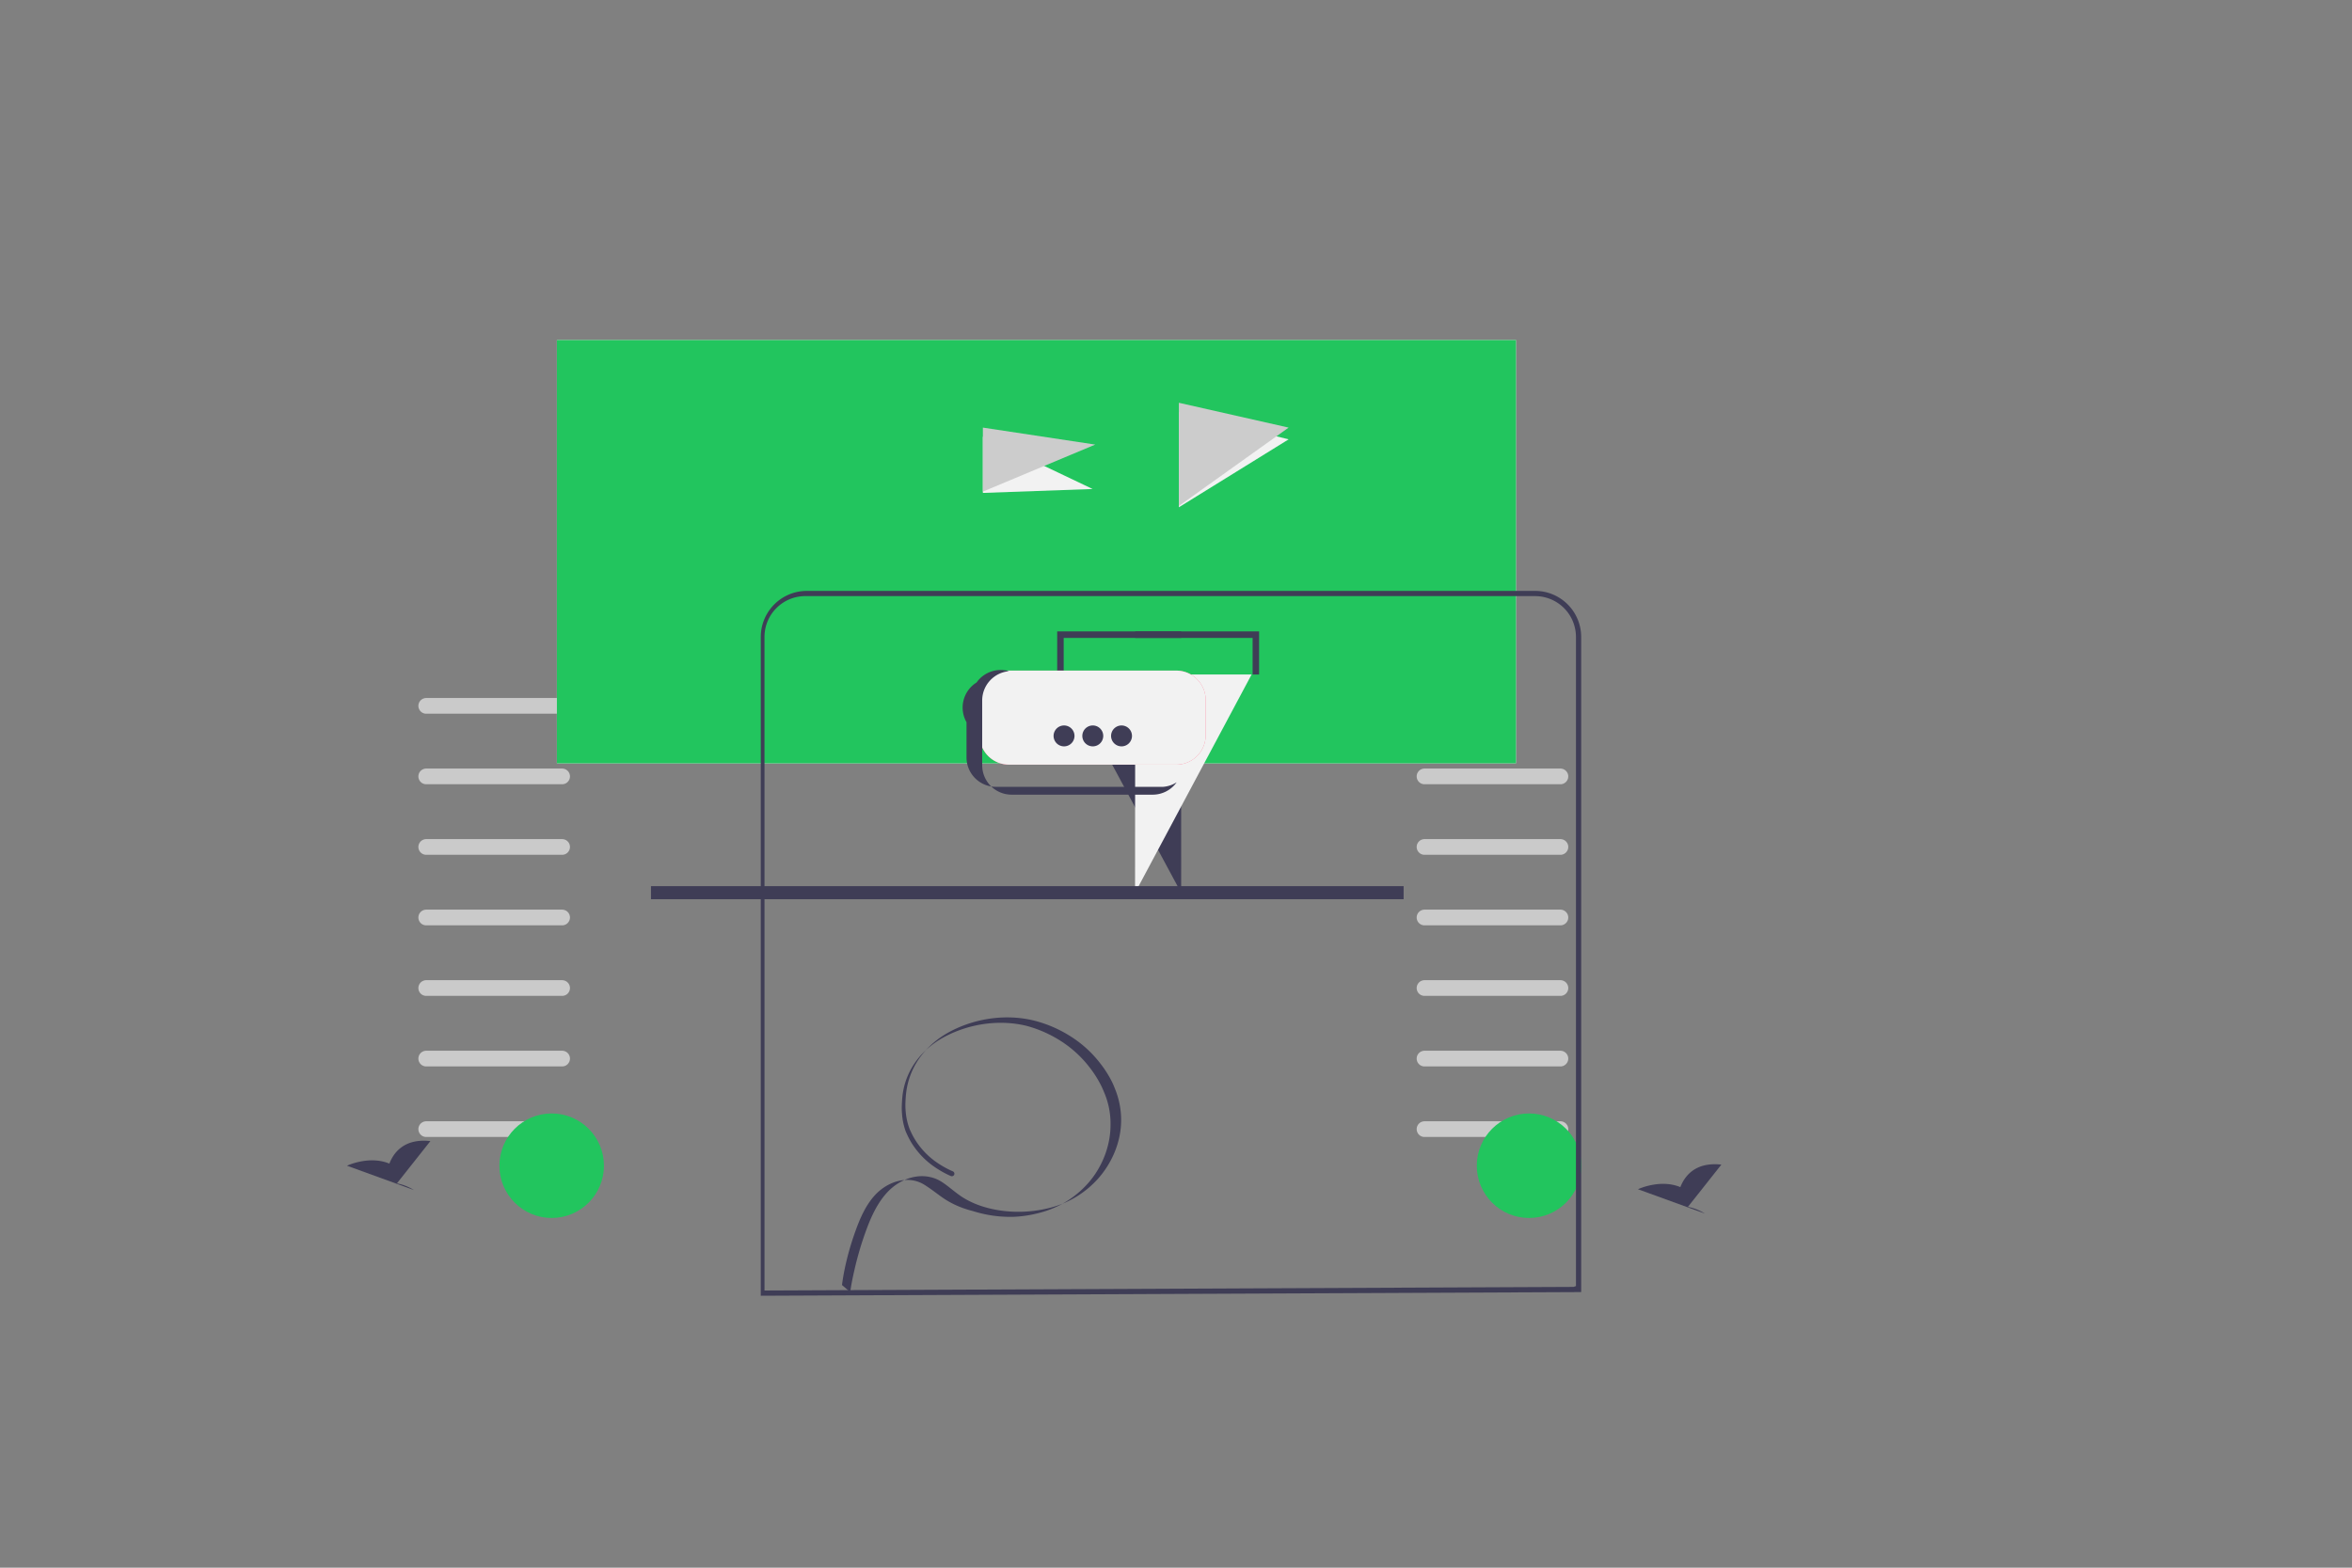
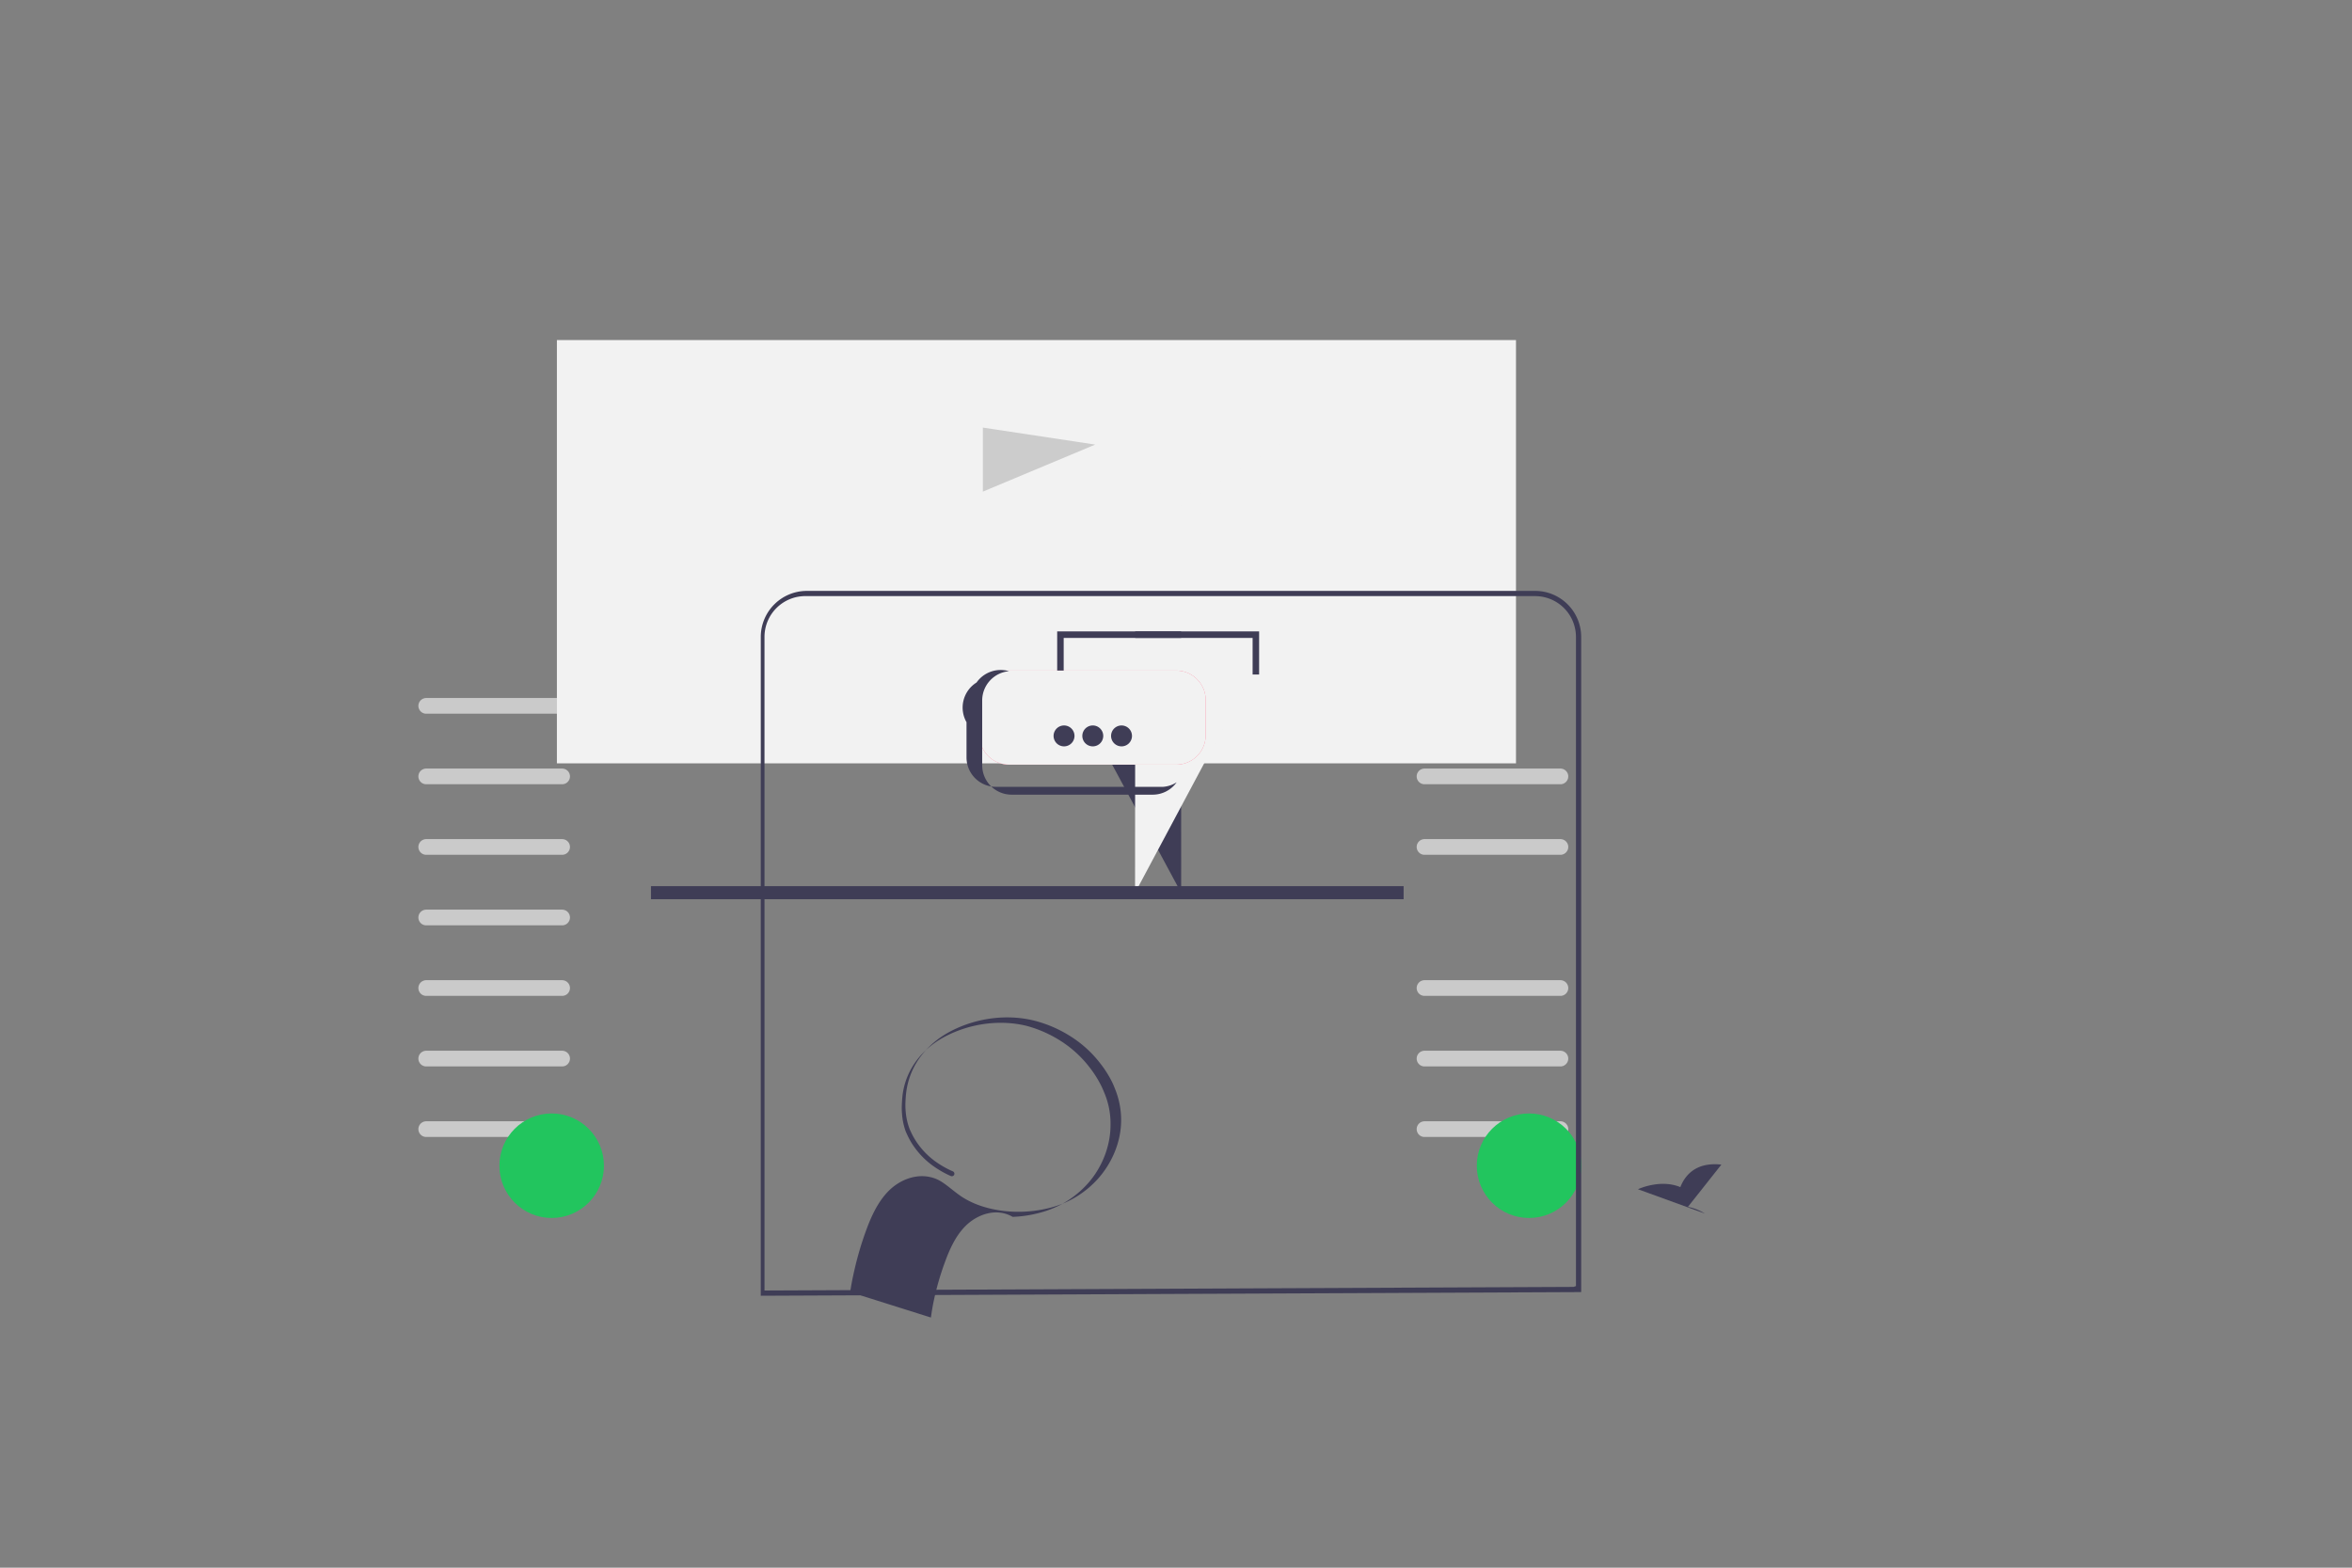
<svg xmlns="http://www.w3.org/2000/svg" data-name="Layer 1" width="900" height="600" viewBox="0 0 900 600">
  <rect x="0" y="0" width="900" height="600" fill="#808080" stroke="none" />
  <path d="M567.098,273.154h-52a3,3,0,0,1,0-6h52a3,3,0,0,1,0,6Z" fill="#cacaca" />
  <path d="M597.098,300.154h-52a3,3,0,0,1,0-6h52a3,3,0,0,1,0,6Z" fill="#cacaca" />
  <path d="M597.098,327.154h-52a3,3,0,0,1,0-6h52a3,3,0,0,1,0,6Z" fill="#cacaca" />
-   <path d="M597.098,354.154h-52a3,3,0,0,1,0-6h52a3,3,0,0,1,0,6Z" fill="#cacaca" />
  <path d="M597.098,381.154h-52a3,3,0,0,1,0-6h52a3,3,0,0,1,0,6Z" fill="#cacaca" />
  <path d="M597.098,408.154h-52a3,3,0,0,1,0-6h52a3,3,0,0,1,0,6Z" fill="#cacaca" />
  <path d="M597.098,435.154h-52a3,3,0,0,1,0-6h52a3,3,0,0,1,0,6Z" fill="#cacaca" />
  <path d="M215.098,273.154h-52a3,3,0,0,1,0-6h52a3,3,0,0,1,0,6Z" fill="#cacaca" />
  <path d="M215.098,300.154h-52a3,3,0,0,1,0-6h52a3,3,0,0,1,0,6Z" fill="#cacaca" />
  <path d="M215.098,327.154h-52a3,3,0,0,1,0-6h52a3,3,0,0,1,0,6Z" fill="#cacaca" />
  <path d="M215.098,354.154h-52a3,3,0,0,1,0-6h52a3,3,0,0,1,0,6Z" fill="#cacaca" />
  <path d="M215.098,381.154h-52a3,3,0,0,1,0-6h52a3,3,0,0,1,0,6Z" fill="#cacaca" />
  <path d="M215.098,408.154h-52a3,3,0,0,1,0-6h52a3,3,0,0,1,0,6Z" fill="#cacaca" />
  <path d="M215.098,435.154h-52a3,3,0,0,1,0-6h52a3,3,0,0,1,0,6Z" fill="#cacaca" />
  <rect x="213.098" y="130.154" width="367" height="162" fill="#f2f2f2" />
-   <rect x="213.098" y="130.154" width="367" height="162" fill="#22c55e" />
  <circle cx="211.098" cy="446.154" r="20" fill="#22c55e" />
  <circle cx="585.098" cy="446.154" r="20" fill="#22c55e" />
  <path d="M451.958,258.154l.026,83.567-44.972-83.567Z" fill="#3f3d56" />
  <path d="M434.391,258.154l-.061,83.567,44.596-83.567Z" fill="#f2f2f2" />
  <polygon points="451.958 241.654 404.535 241.654 404.535 258.154 407.022 258.154 407.022 244.154 451.958 244.154 451.958 241.654" fill="#3f3d56" />
  <polygon points="434.381 241.654 481.803 241.654 481.803 258.154 479.317 258.154 479.317 244.154 434.381 244.154 434.381 241.654" fill="#3f3d56" />
  <rect x="249.098" y="339.154" width="288" height="5" fill="#3f3d56" />
  <path d="M386.098,256.654a11.272,11.272,0,0,0-11.26,11.26v13.48a11.271,11.271,0,0,0,11.26,11.26h64a11.271,11.271,0,0,0,11.26-11.26v-13.48a11.272,11.272,0,0,0-11.26-11.26Z" fill="#ff6584" />
  <path d="M386.098,256.654a11.272,11.272,0,0,0-11.26,11.26v13.48a11.271,11.271,0,0,0,11.26,11.26h64a11.271,11.271,0,0,0,11.26-11.26v-13.48a11.272,11.272,0,0,0-11.26-11.26Z" fill="#f2f2f2" />
  <path d="M373.68,261.214a11.285,11.285,0,0,1,12.418-4.33,11.26,11.26,0,0,0-10.26,11.26v24.74a11.271,11.271,0,0,0,11.26,11.26h54a11.261,11.261,0,0,0,9.16-4.74,11.186,11.186,0,0,1-5.16,1.74h-64a11.261,11.261,0,0,1-11.26-11.26v-13.48A11.303,11.303,0,0,1,373.68,261.214Z" fill="#3f3d56" />
  <path d="M422.158,281.654a4,4,0,1,1-4-4A4.004,4.004,0,0,1,422.158,281.654Z" fill="#3f3d56" />
  <path d="M411.158,281.654a4,4,0,1,1-4-4A4.004,4.004,0,0,1,411.158,281.654Z" fill="#3f3d56" />
  <path d="M433.158,281.654a4,4,0,1,1-4-4A4.004,4.004,0,0,1,433.158,281.654Z" fill="#3f3d56" />
  <polygon points="376.098 188.654 376.098 167.154 418.098 187.154 376.098 188.654" fill="#f2f2f2" />
  <polygon points="376.098 163.654 376.098 188.154 419.098 170.154 376.098 163.654" fill="#ccc" />
  <polygon points="451.098 194.154 493.098 168.154 451.098 157.654 451.098 194.154" fill="#f2f2f2" />
-   <polygon points="451.098 154.154 451.098 193.654 493.098 163.654 451.098 154.154" fill="#ccc" />
  <path d="M645.892,461.898l12.795-16.166c-9.94-1.11-14.024,4.324-15.695,8.615-7.765-3.224-16.219.812-16.219.812l25.6,9.295A19.372,19.372,0,0,0,645.892,461.898Z" fill="#3f3d56" />
-   <path d="M151.892,452.898l12.795-16.166c-9.94-1.11-14.024,4.324-15.695,8.615-7.765-3.224-16.219.812-16.219.812l25.6,9.295A19.372,19.372,0,0,0,151.892,452.898Z" fill="#3f3d56" />
  <path d="M401.725,464.3ZM308.73,228.154H587.44a15.623,15.623,0,0,1,15.606,15.62v248.44l-.918.321-309.592,1.384V243.774A15.623,15.623,0,0,1,308.73,228.154ZM587.44,226.154H308.73a17.635,17.635,0,0,0-17.615,17.62V495.925l313.78-1.405.151-.053V243.774A17.635,17.635,0,0,0,587.44,226.154Z" fill="#3f3d56" />
-   <path d="M325.328,494.519c.401-2.786.952-5.555,1.571-8.244a124.21,124.21,0,0,1,4.576-15.504c1.957-5.334,4.399-10.592,8.2-14.595,4.055-4.28,10.057-6.857,15.772-5.776a13.331,13.331,0,0,1,4.467,1.669c.41.241.811.501,1.201.778,2.51,1.741,4.754,3.832,7.33,5.449,3.267,2.068,6.975,3.46,10.791,4.336,7.335,1.676,15.215,1.51,22.473-.347.976-.251,1.943-.541,2.901-.863,5.658-1.907,10.922-5.291,15.154-9.864,5.648-6.11,9.263-14.442,9.248-22.922a31.596,31.596,0,0,0-2.381-11.967c-.22-.58-.458-1.154-.712-1.722q-.279-.624-.591-1.239a40.552,40.552,0,0,0-4.247-6.634,43.663,43.663,0,0,0-11.215-10.301,48.034,48.034,0,0,0-13.896-6.094c-10.468-2.648-21.954-1.13-31.551,3.679-9.404,4.73-16.094,12.853-17.586,23.208-.168,1.168-.257,2.341-.326,3.515-.014.25-.024.504-.031.755a25.938,25.938,0,0,0,.084,3.504,23.809,23.809,0,0,0,1.487,6.704c.145.377.321.74.49,1.107q.361.775.754,1.535a28.197,28.197,0,0,0,2.787,4.233,29.115,29.115,0,0,0,4.874,4.865,31.347,31.347,0,0,0,2.779,1.943,33.872,33.872,0,0,0,4.883,2.584.99.99,0,0,1,.559,1.146.963.963,0,0,1-1.018.712.92.92,0,0,1-.321-.071,35.26,35.26,0,0,1-5.125-2.755,32.897,32.897,0,0,1-2.904-2.053,30.496,30.496,0,0,1-5.063-5.109,28.475,28.475,0,0,1-2.86-4.379q-.406-.782-.777-1.585c-.175-.38-.359-.759-.513-1.145a24.798,24.798,0,0,1-1.439-6.913,25.268,25.268,0,0,1-.052-3.499c.004-.214.016-.43.028-.644.063-1.13.147-2.26.301-3.375,1.407-9.655,7.582-17.43,16.368-22.005,9.212-4.803,20.353-6.471,30.604-4.118a46.757,46.757,0,0,1,13.494,5.889,43.158,43.158,0,0,1,11.022,10.089,41.423,41.423,0,0,1,4.185,6.509q.315.608.607,1.227c.259.559.502,1.127.73,1.701a30.354,30.354,0,0,1,2.51,12.227c.081,8.772-3.54,17.286-9.18,23.334-4.347,4.678-9.772,8.101-15.653,10.008-1.036.336-2.085.633-3.142.886a45.815,45.815,0,0,1-9.489,1.34c-5.189.088-10.322-.665-15.241-2.225-3.554-.889-7.012-2.27-10.084-4.168-2.576-1.582-4.928-3.627-7.568-5.315-.368-.256-.751-.507-1.14-.734a12.057,12.057,0,0,0-4.021-1.494c-5.254-.962-10.823,1.554-14.513,5.507-3.576,3.823-5.785,8.867-7.612,13.968a106.487,106.487,0,0,0-4.026,14.124c-.451,2.128-.812,4.275-1.09,6.425Zm118.493-36.334Z" fill="#3f3d56" />
+   <path d="M325.328,494.519c.401-2.786.952-5.555,1.571-8.244a124.21,124.21,0,0,1,4.576-15.504c1.957-5.334,4.399-10.592,8.2-14.595,4.055-4.28,10.057-6.857,15.772-5.776a13.331,13.331,0,0,1,4.467,1.669c.41.241.811.501,1.201.778,2.51,1.741,4.754,3.832,7.33,5.449,3.267,2.068,6.975,3.46,10.791,4.336,7.335,1.676,15.215,1.51,22.473-.347.976-.251,1.943-.541,2.901-.863,5.658-1.907,10.922-5.291,15.154-9.864,5.648-6.11,9.263-14.442,9.248-22.922a31.596,31.596,0,0,0-2.381-11.967c-.22-.58-.458-1.154-.712-1.722q-.279-.624-.591-1.239a40.552,40.552,0,0,0-4.247-6.634,43.663,43.663,0,0,0-11.215-10.301,48.034,48.034,0,0,0-13.896-6.094c-10.468-2.648-21.954-1.13-31.551,3.679-9.404,4.73-16.094,12.853-17.586,23.208-.168,1.168-.257,2.341-.326,3.515-.014.25-.024.504-.031.755a25.938,25.938,0,0,0,.084,3.504,23.809,23.809,0,0,0,1.487,6.704c.145.377.321.74.49,1.107q.361.775.754,1.535a28.197,28.197,0,0,0,2.787,4.233,29.115,29.115,0,0,0,4.874,4.865,31.347,31.347,0,0,0,2.779,1.943,33.872,33.872,0,0,0,4.883,2.584.99.99,0,0,1,.559,1.146.963.963,0,0,1-1.018.712.92.92,0,0,1-.321-.071,35.26,35.26,0,0,1-5.125-2.755,32.897,32.897,0,0,1-2.904-2.053,30.496,30.496,0,0,1-5.063-5.109,28.475,28.475,0,0,1-2.86-4.379q-.406-.782-.777-1.585c-.175-.38-.359-.759-.513-1.145a24.798,24.798,0,0,1-1.439-6.913,25.268,25.268,0,0,1-.052-3.499c.004-.214.016-.43.028-.644.063-1.13.147-2.26.301-3.375,1.407-9.655,7.582-17.43,16.368-22.005,9.212-4.803,20.353-6.471,30.604-4.118a46.757,46.757,0,0,1,13.494,5.889,43.158,43.158,0,0,1,11.022,10.089,41.423,41.423,0,0,1,4.185,6.509q.315.608.607,1.227c.259.559.502,1.127.73,1.701a30.354,30.354,0,0,1,2.51,12.227c.081,8.772-3.54,17.286-9.18,23.334-4.347,4.678-9.772,8.101-15.653,10.008-1.036.336-2.085.633-3.142.886a45.815,45.815,0,0,1-9.489,1.34a12.057,12.057,0,0,0-4.021-1.494c-5.254-.962-10.823,1.554-14.513,5.507-3.576,3.823-5.785,8.867-7.612,13.968a106.487,106.487,0,0,0-4.026,14.124c-.451,2.128-.812,4.275-1.09,6.425Zm118.493-36.334Z" fill="#3f3d56" />
</svg>